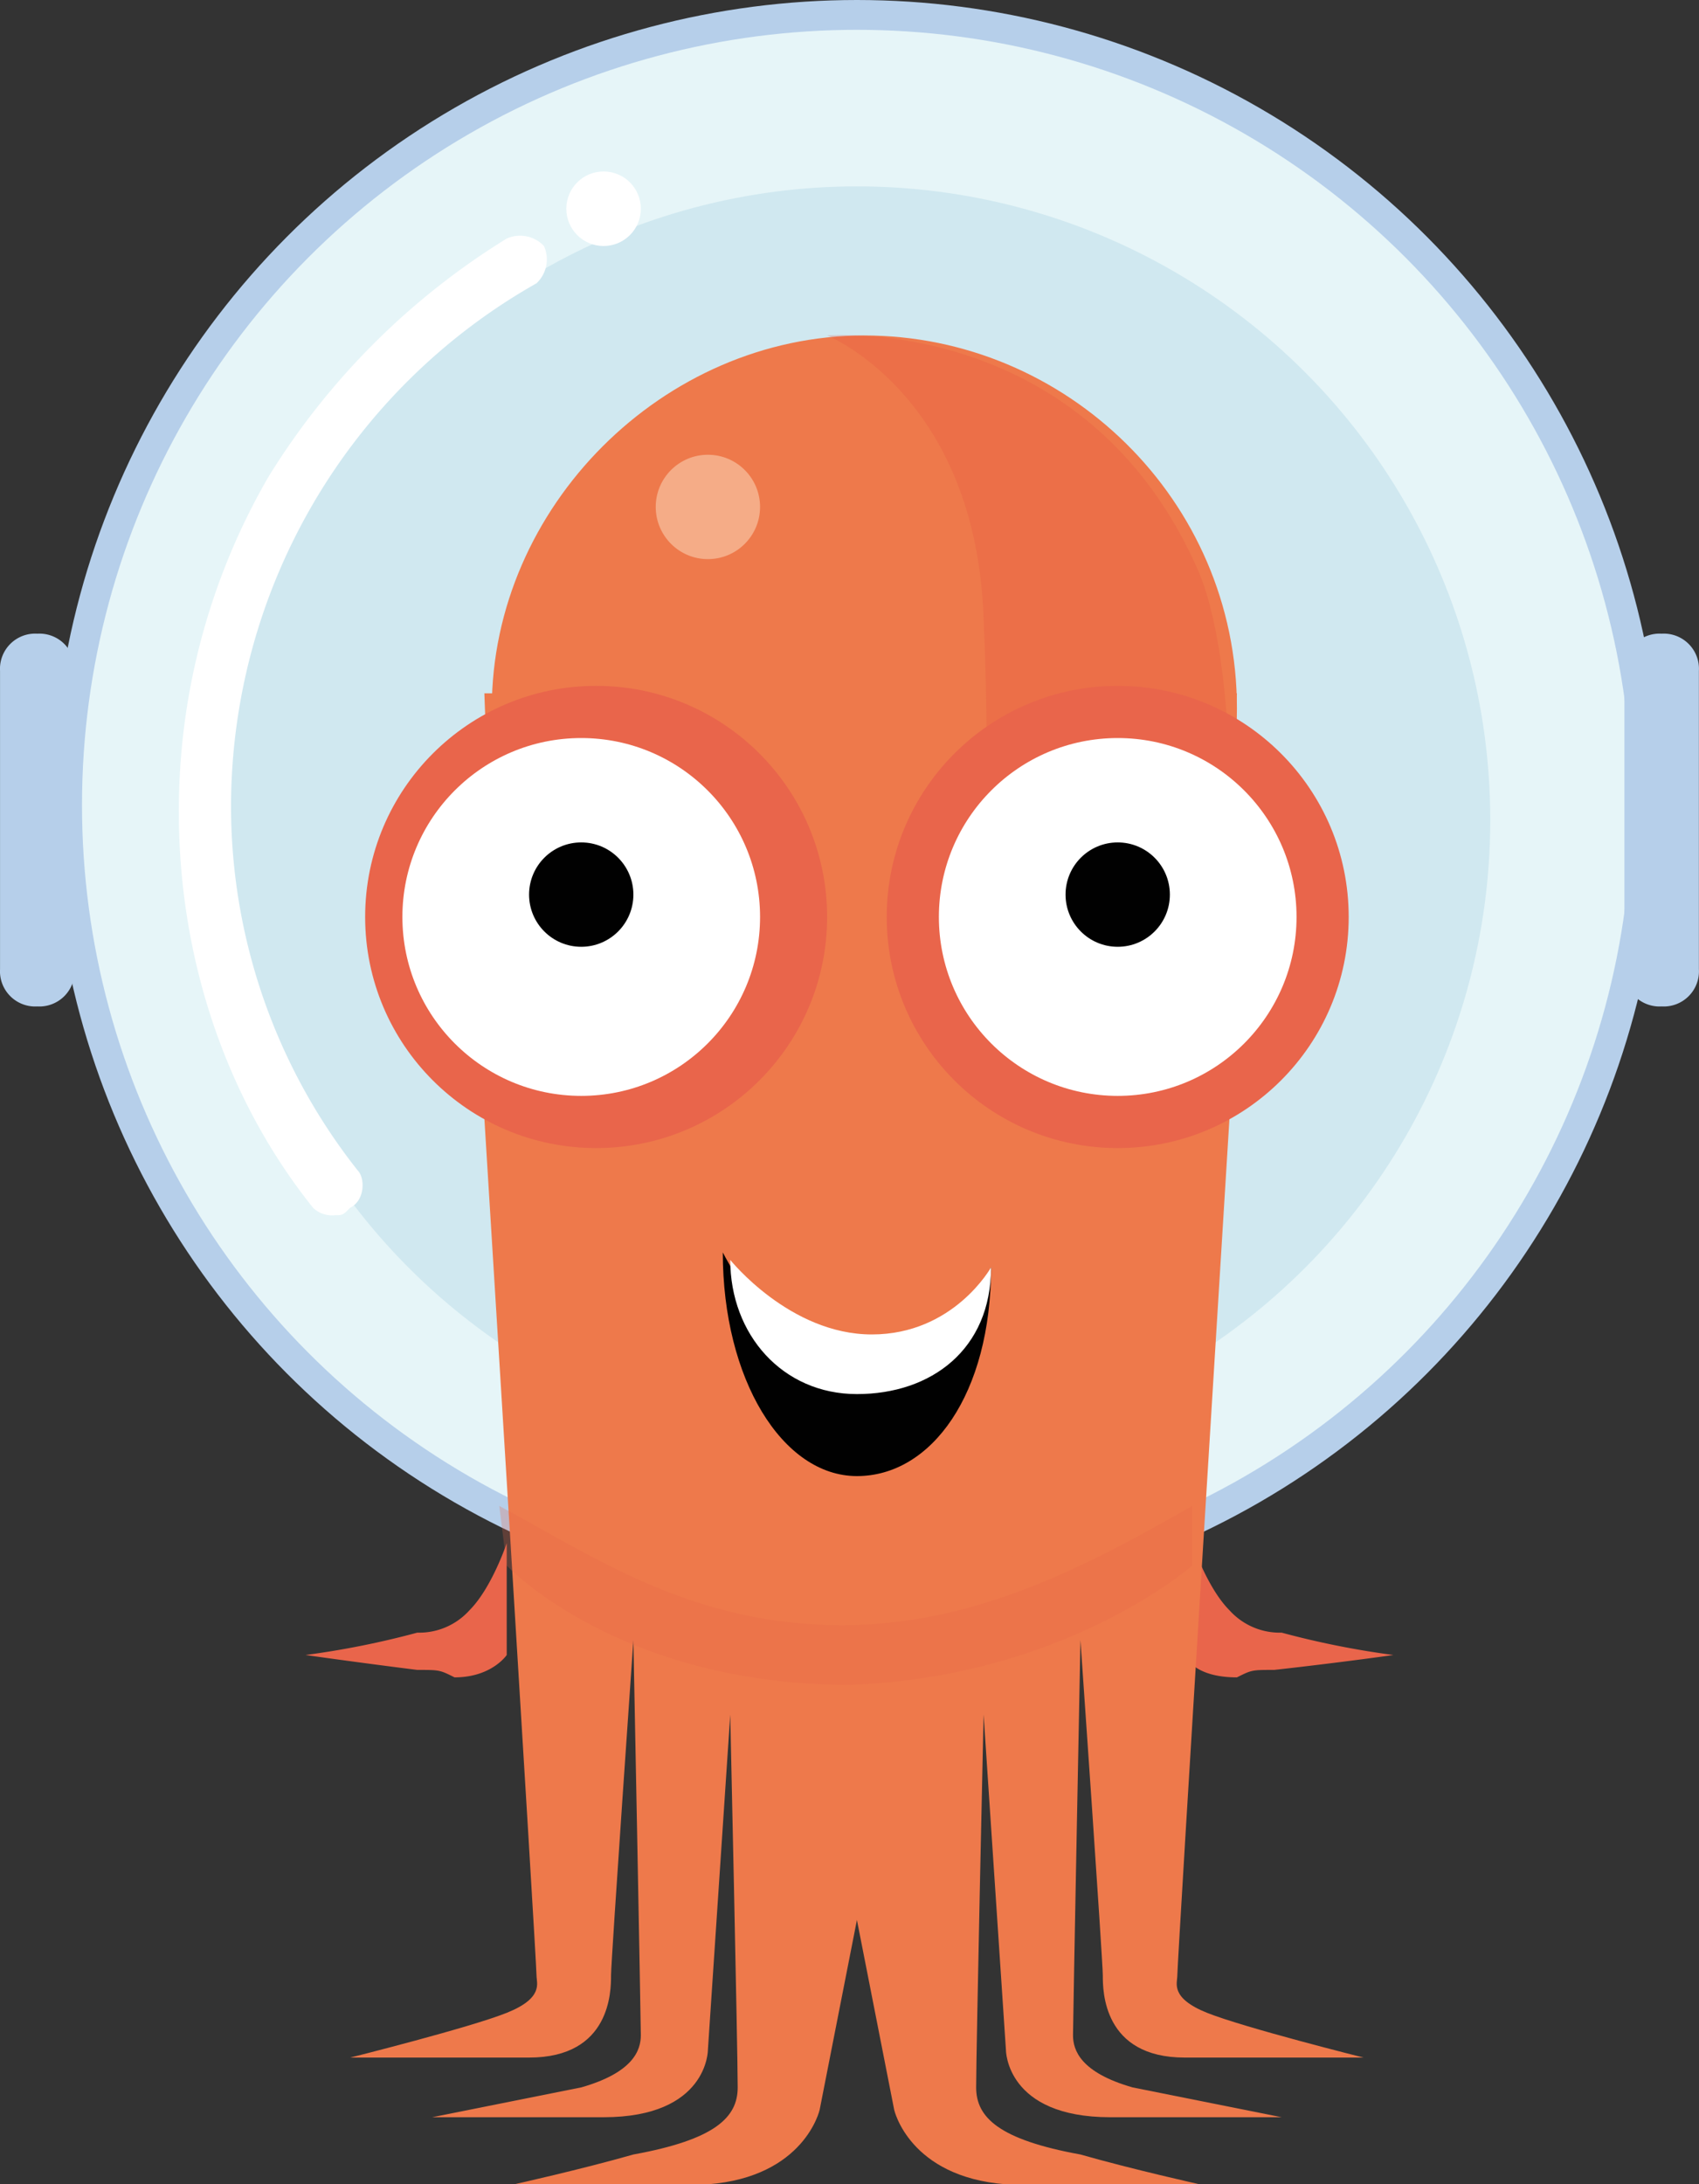
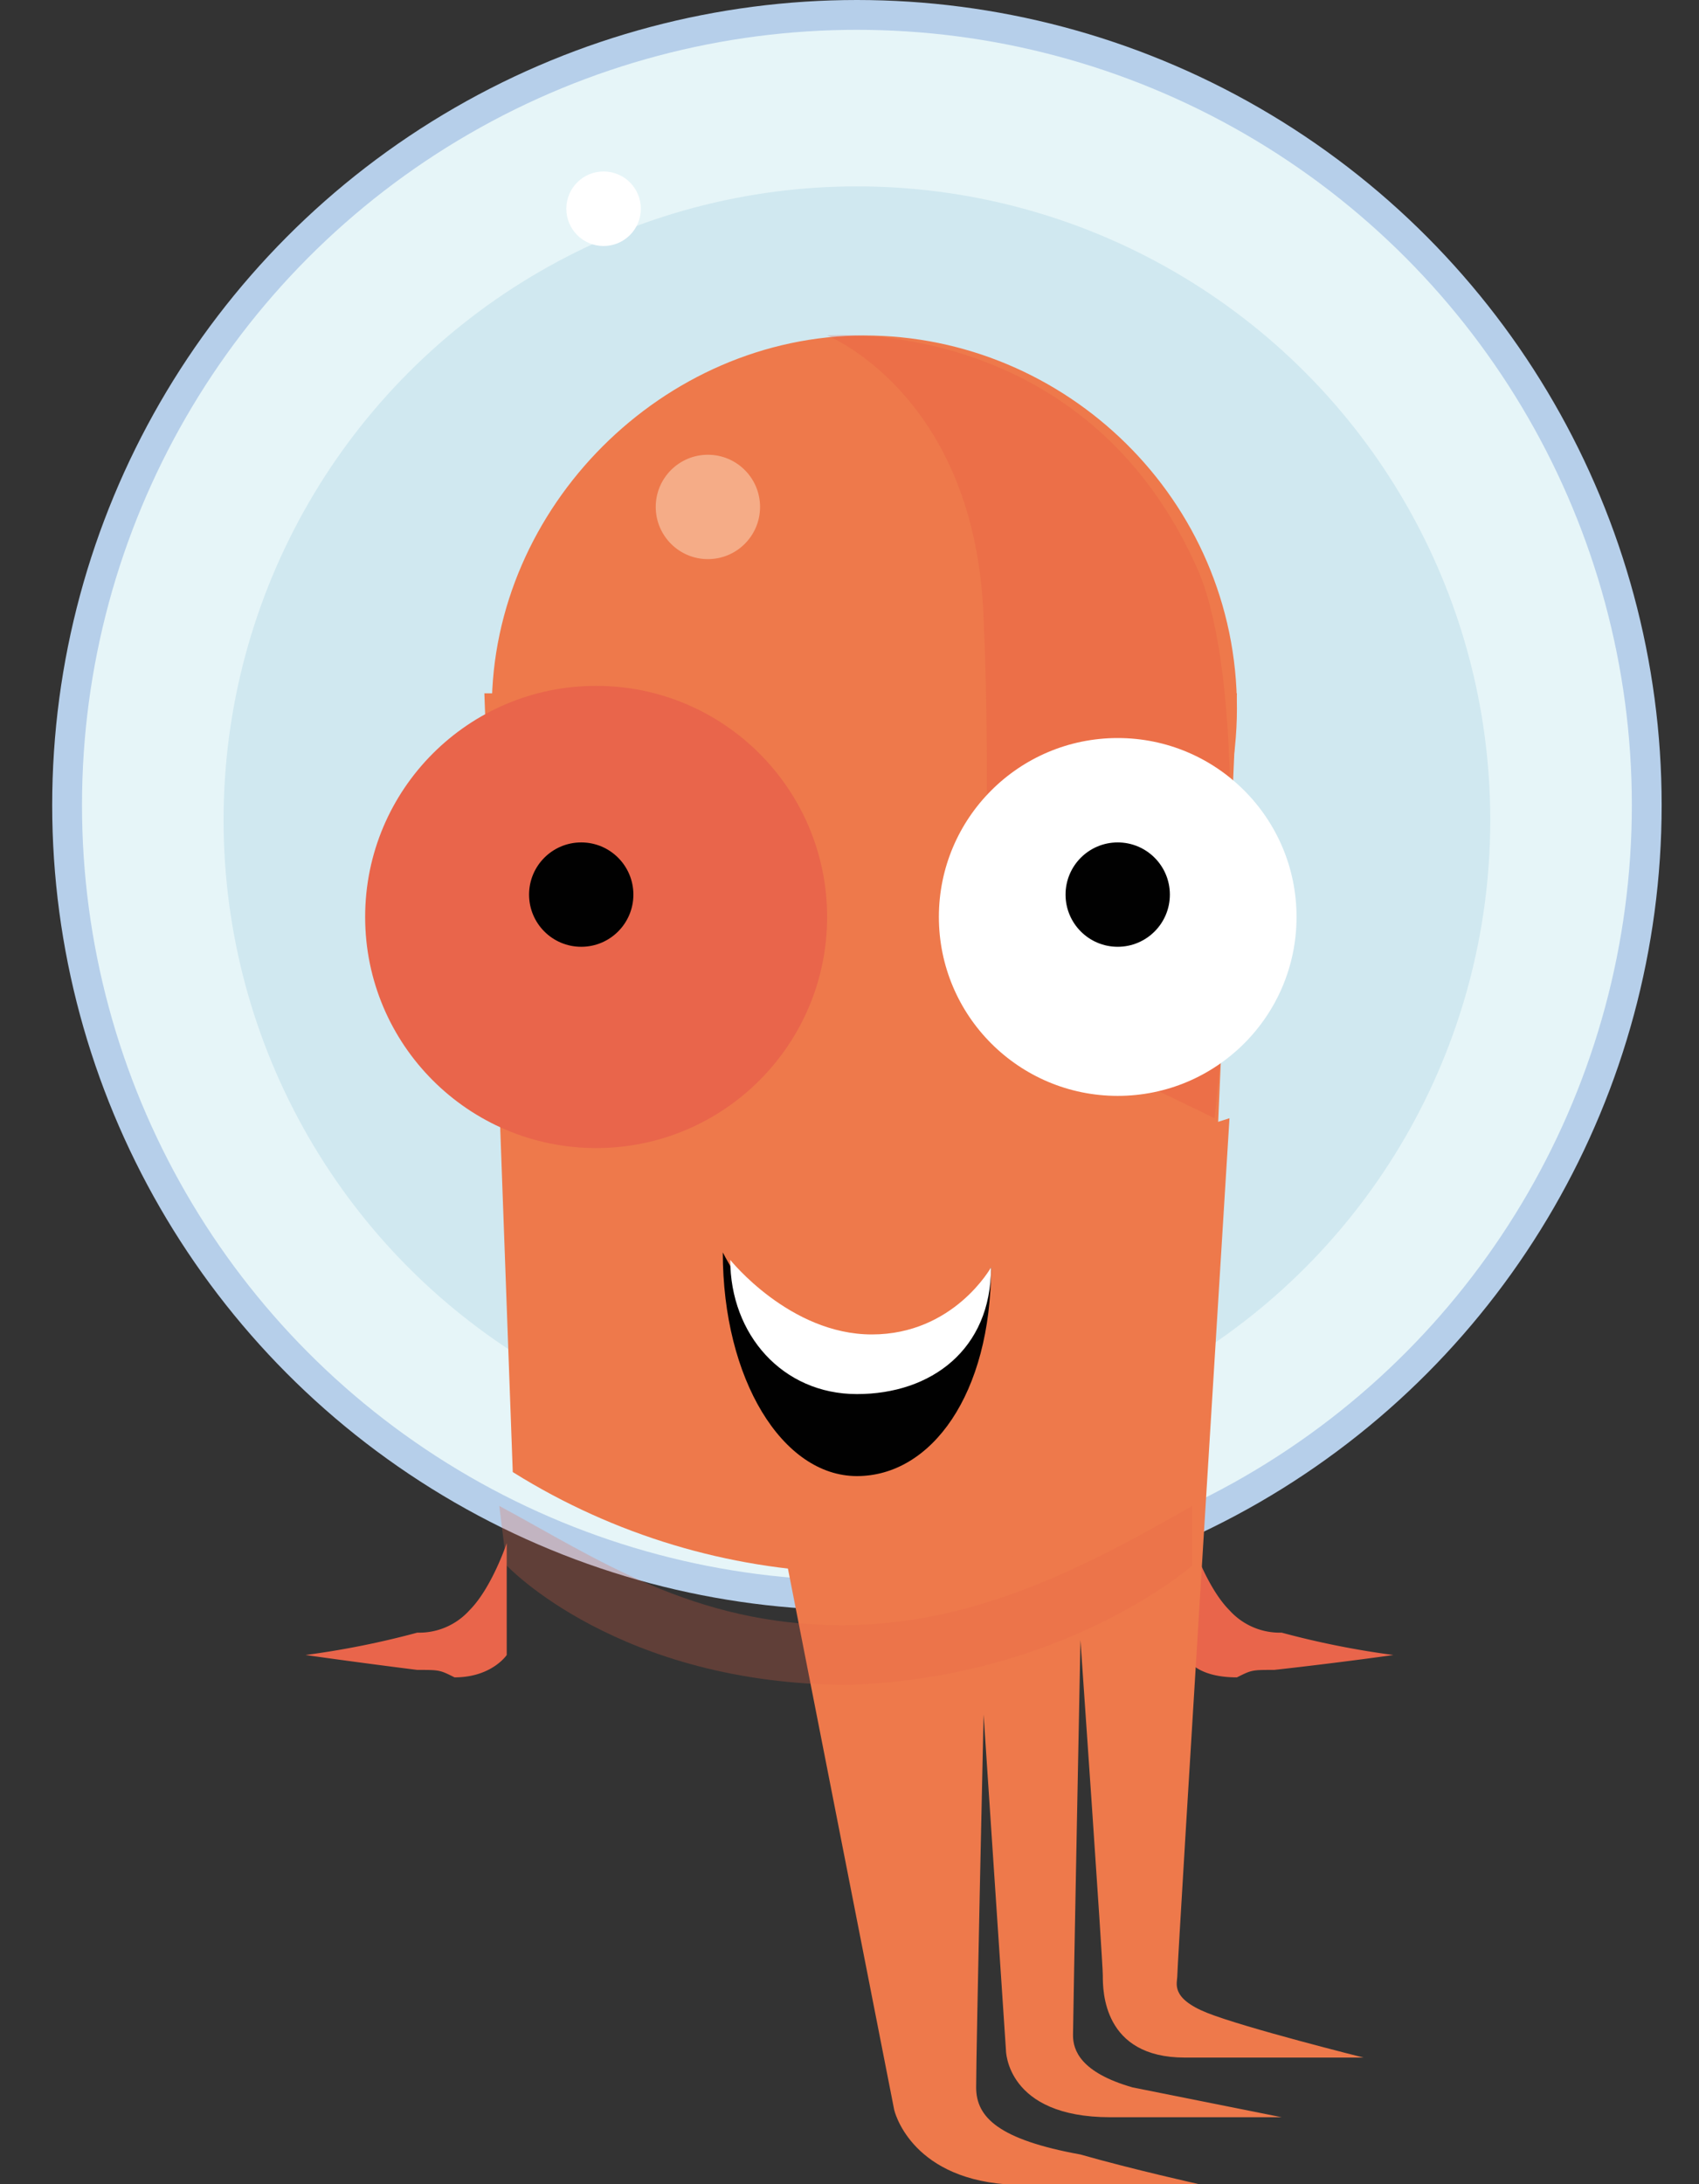
<svg xmlns="http://www.w3.org/2000/svg" id="Layer_1" data-name="Layer 1" viewBox="42.55 4.5 272.61 350.3">
  <rect x="42.55" y="4.5" width="272.61" height="350.3" fill="#333333" stroke="none" />
  <defs>
    <clipPath id="clip-path">
      <path d="m241.019 115.687-7.173 163.792H126.245l-5.978-163.792" style="fill:none" />
    </clipPath>
    <style>.cls-2{fill:#e9654b}.cls-3{fill:#b6cfea}.cls-6{fill:#ee794b}.cls-12{fill:#010101}.cls-13{fill:#fff}</style>
  </defs>
  <path d="M123.854 251.982s-2.391 7.173-5.978 10.76a10.85 10.85 0 0 1-8.369 3.586 139 139 0 0 1-17.933 3.587s8.369 1.196 17.933 2.391c3.587 0 3.587 0 5.978 1.196 5.978 0 8.37-3.587 8.37-3.587ZM233.846 251.982s2.391 7.173 5.978 10.76a10.85 10.85 0 0 0 8.369 3.586 139 139 0 0 0 17.933 3.587s-8.369 1.196-19.129 2.391c-3.587 0-3.587 0-5.978 1.196-7.173 0-8.369-3.587-8.369-3.587Z" class="cls-2" />
  <circle cx="180.046" cy="133.621" r="129.121" class="cls-3" />
  <circle cx="180.046" cy="133.621" r="124.339" style="fill:#e6f5f8" />
  <circle cx="180.046" cy="136.012" r="101.623" style="fill:#d0e8f0" />
  <g id="Body">
-     <path d="M120.267 183.834s8.37 135.1 8.37 137.49c0 1.196 1.195 3.587-4.783 5.978s-25.107 7.173-25.107 7.173h28.694c13.151 0 13.151-10.76 13.151-13.15s3.587-53.801 3.587-53.801 1.195 60.974 1.195 63.365-1.195 5.978-9.564 8.369l-23.912 4.782h27.498c16.738 0 16.738-10.76 16.738-10.76l3.587-53.8s1.196 53.8 1.196 59.778c0 4.782-3.587 8.369-16.738 10.76-8.37 2.39-19.13 4.782-19.13 4.782h31.085c15.543-1.195 17.934-11.956 17.934-11.956l26.302-133.903Z" class="cls-6" />
    <path d="M239.824 183.834s-8.37 135.1-8.37 137.49c0 1.196-1.195 3.587 4.783 5.978s25.107 7.173 25.107 7.173H232.65c-13.15 0-13.15-10.76-13.15-13.15s-3.588-53.801-3.588-53.801-1.195 60.974-1.195 63.365 1.195 5.978 9.564 8.369l23.912 4.782h-27.498c-16.738 0-16.738-10.76-16.738-10.76l-3.587-53.8s-1.195 53.8-1.195 59.778c0 4.782 3.586 8.369 16.737 10.76 8.37 2.39 19.13 4.782 19.13 4.782h-31.085c-15.543-1.195-17.934-11.956-17.934-11.956l-26.302-133.903ZM241.02 118.079c0 33.475-27.499 59.778-59.779 59.778s-59.778-27.498-59.778-59.778S148.961 58.3 181.241 58.3s59.778 26.303 59.778 59.779" class="cls-6" />
    <circle cx="181.241" cy="150.359" r="106.405" class="cls-6" style="clip-path:url(#clip-path)" />
    <g style="opacity:.22">
      <path d="M237.433 183.834s7.173-63.364-2.392-87.276C217.108 54.714 175.263 58.3 175.263 58.3s23.912 9.565 25.107 45.432c1.196 25.107 0 62.169 0 62.169Z" style="fill:#e34e3b" />
    </g>
  </g>
  <g id="Face">
    <g style="opacity:.5">
      <circle cx="156.134" cy="85.798" r="8.369" style="fill:#fbdfc3" />
    </g>
    <path d="M201.566 207.746c0 20.324-9.565 33.475-21.52 33.475s-21.52-15.542-21.52-35.866c0 0 9.564 19.129 22.715 19.129s20.325-16.738 20.325-16.738" class="cls-12" />
    <path d="M201.566 207.746c0 13.15-9.565 20.324-21.52 20.324s-20.325-9.564-20.325-21.52c0 0 9.565 11.956 22.716 11.956s19.129-10.76 19.129-10.76" class="cls-13" />
-     <circle cx="221.89" cy="151.554" r="37.062" class="cls-2" />
    <circle cx="138.201" cy="151.554" r="37.062" class="cls-2" />
    <circle cx="221.89" cy="151.554" r="28.694" class="cls-13" />
-     <circle cx="135.81" cy="151.554" r="28.694" class="cls-13" />
    <circle cx="135.81" cy="147.968" r="8.369" class="cls-12" />
    <circle cx="221.89" cy="147.968" r="8.369" class="cls-12" />
  </g>
-   <path d="M48.534 165.901a5.648 5.648 0 0 1-5.978-5.978v-47.822a5.648 5.648 0 0 1 5.978-5.978 5.648 5.648 0 0 1 5.977 5.978v47.822a5.648 5.648 0 0 1-5.977 5.978M309.166 165.901a5.648 5.648 0 0 1-5.977-5.978v-47.822a5.648 5.648 0 0 1 5.977-5.978 5.648 5.648 0 0 1 5.978 5.978v47.822a5.648 5.648 0 0 1-5.978 5.978" class="cls-3" />
  <circle cx="139.396" cy="37.976" r="5.978" class="cls-13" />
-   <path d="M96.356 199.377a4.4 4.4 0 0 1-3.587-1.196c-14.346-17.933-21.52-40.649-21.52-63.365a106.7 106.7 0 0 1 14.347-53.8 117 117 0 0 1 38.258-38.258 5.26 5.26 0 0 1 5.978 1.196 5.26 5.26 0 0 1-1.196 5.977 96.5 96.5 0 0 0-49.018 83.69 94.22 94.22 0 0 0 20.325 58.582c1.195 1.196 1.195 4.783-1.196 5.978-1.195 1.196-1.195 1.196-2.39 1.196" class="cls-13" />
  <path d="M233.846 255.568v-9.564c-16.738 9.564-34.671 19.129-56.192 19.129-23.91 0-39.453-10.76-54.995-19.13l1.195 9.565s17.934 19.13 54.996 19.13c34.671-1.196 54.996-19.13 54.996-19.13" class="cls-2" style="opacity:.25" />
</svg>